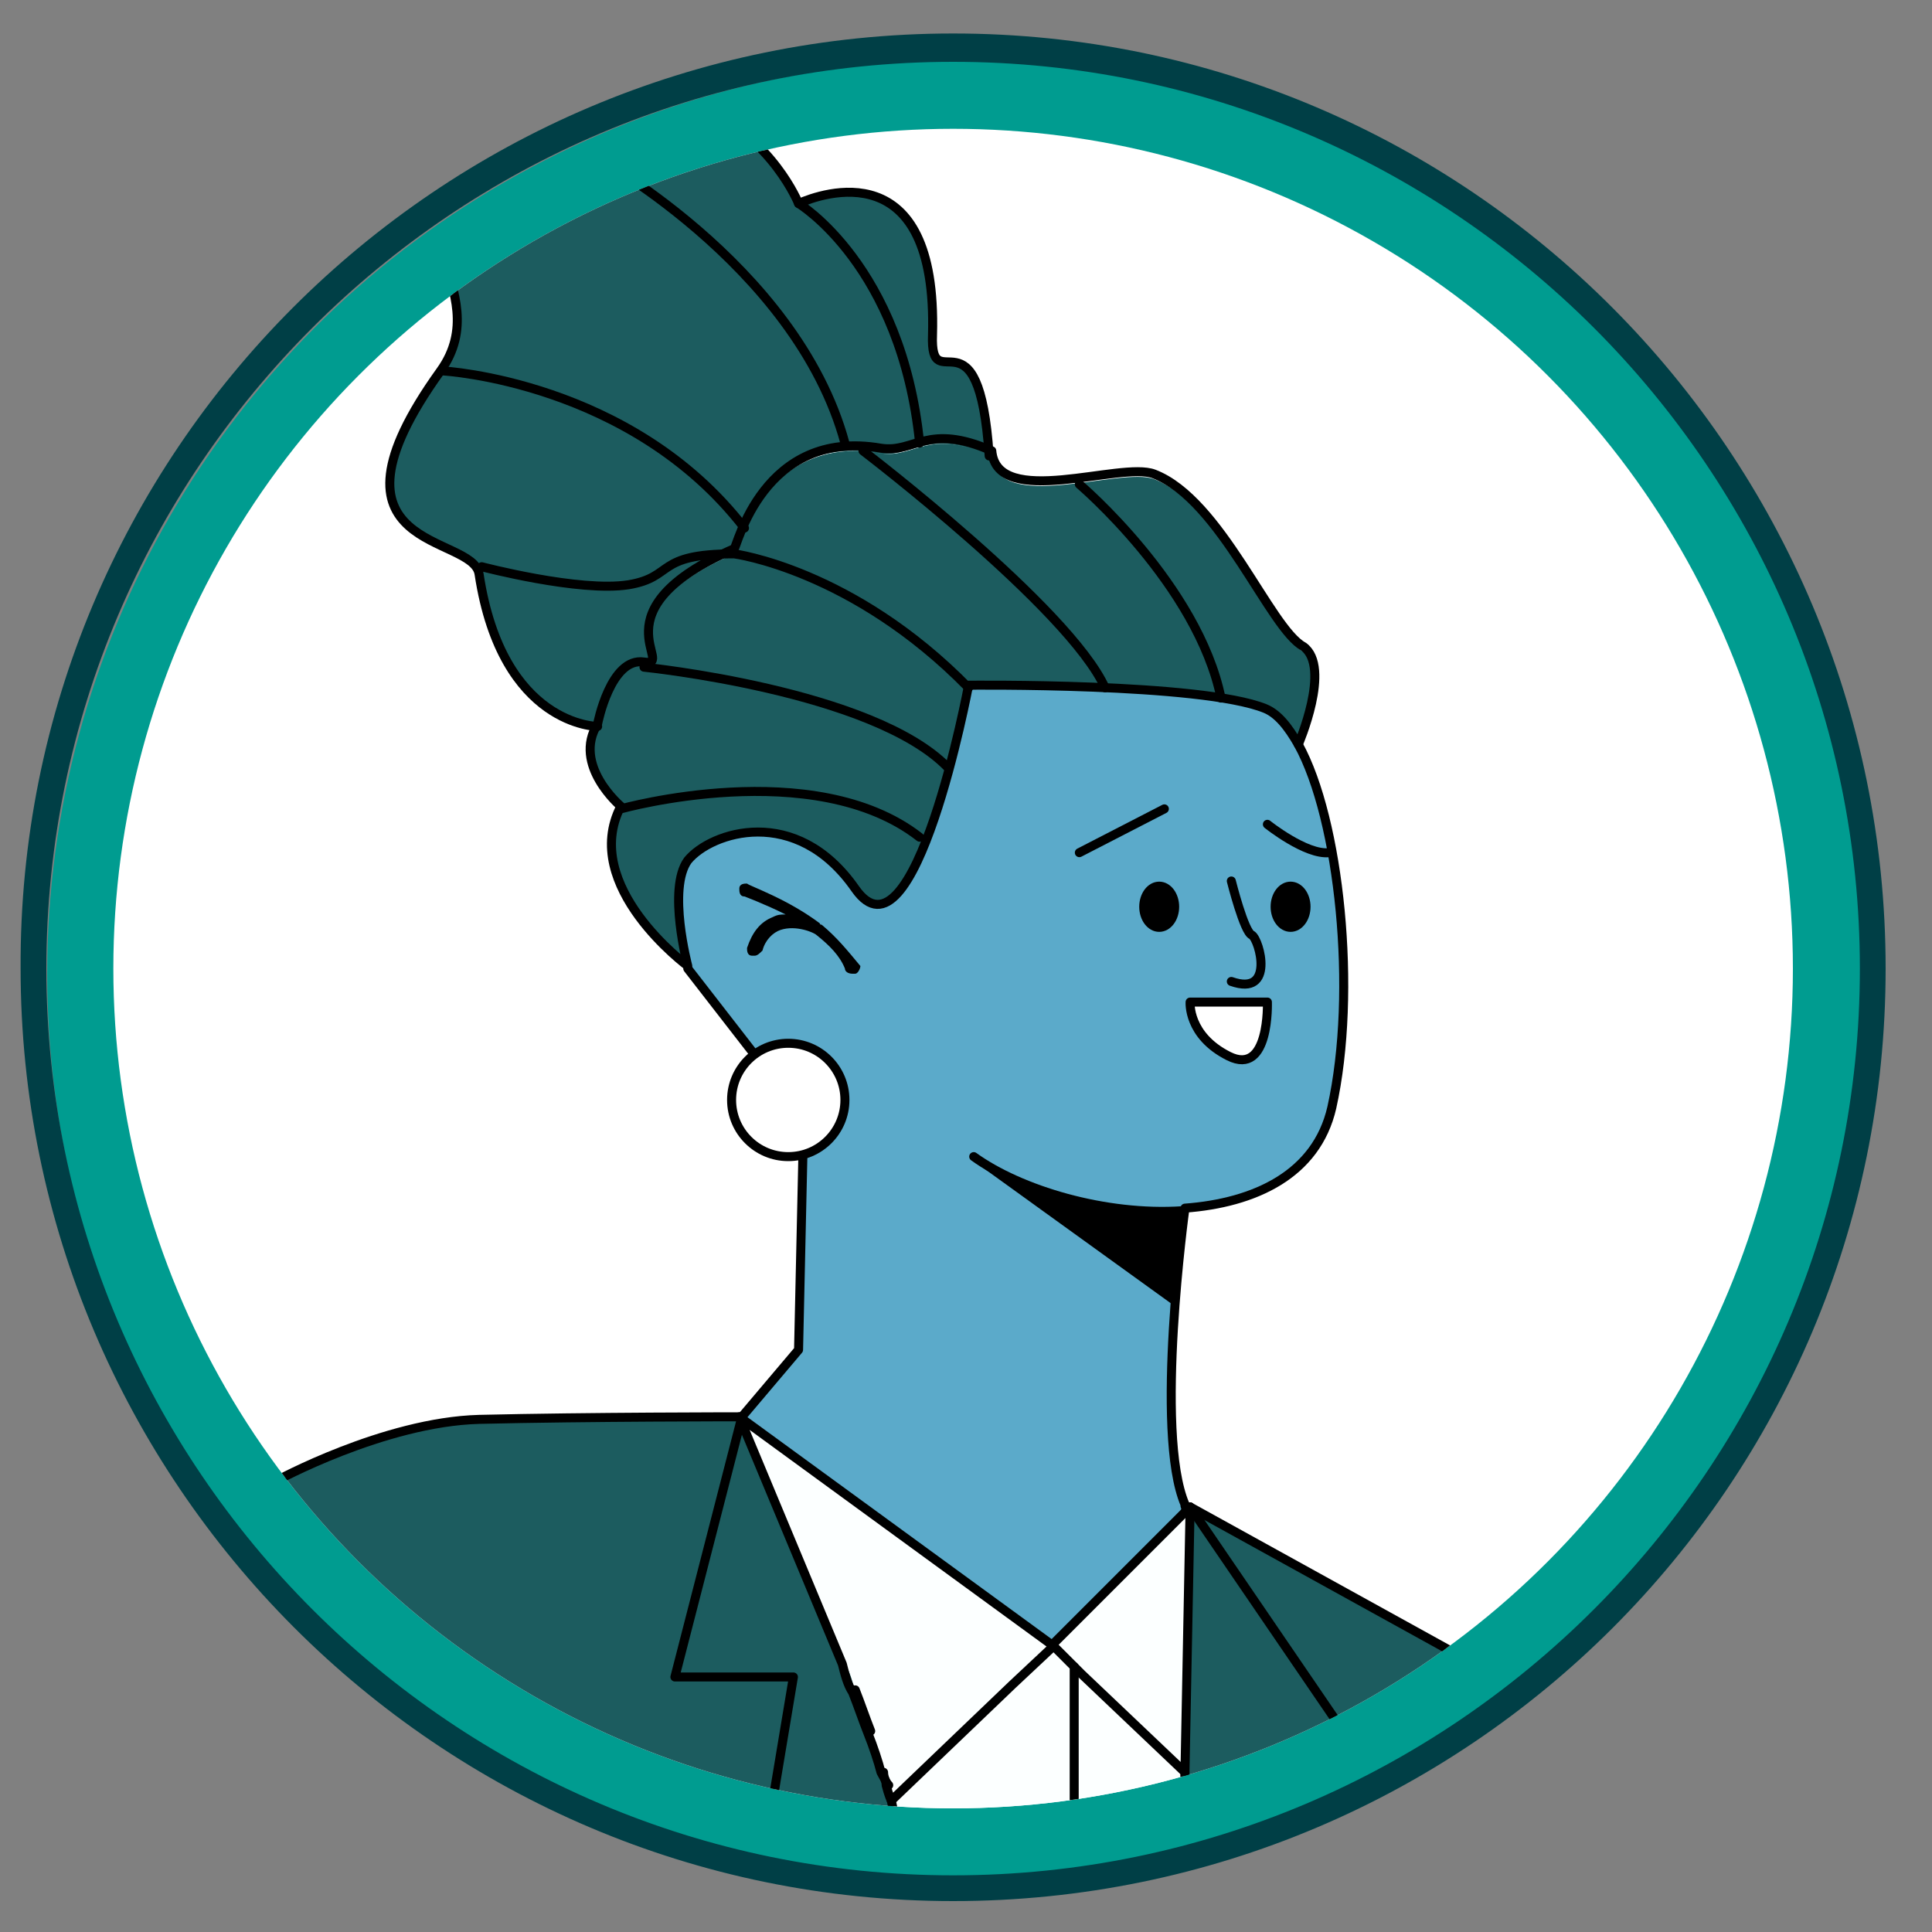
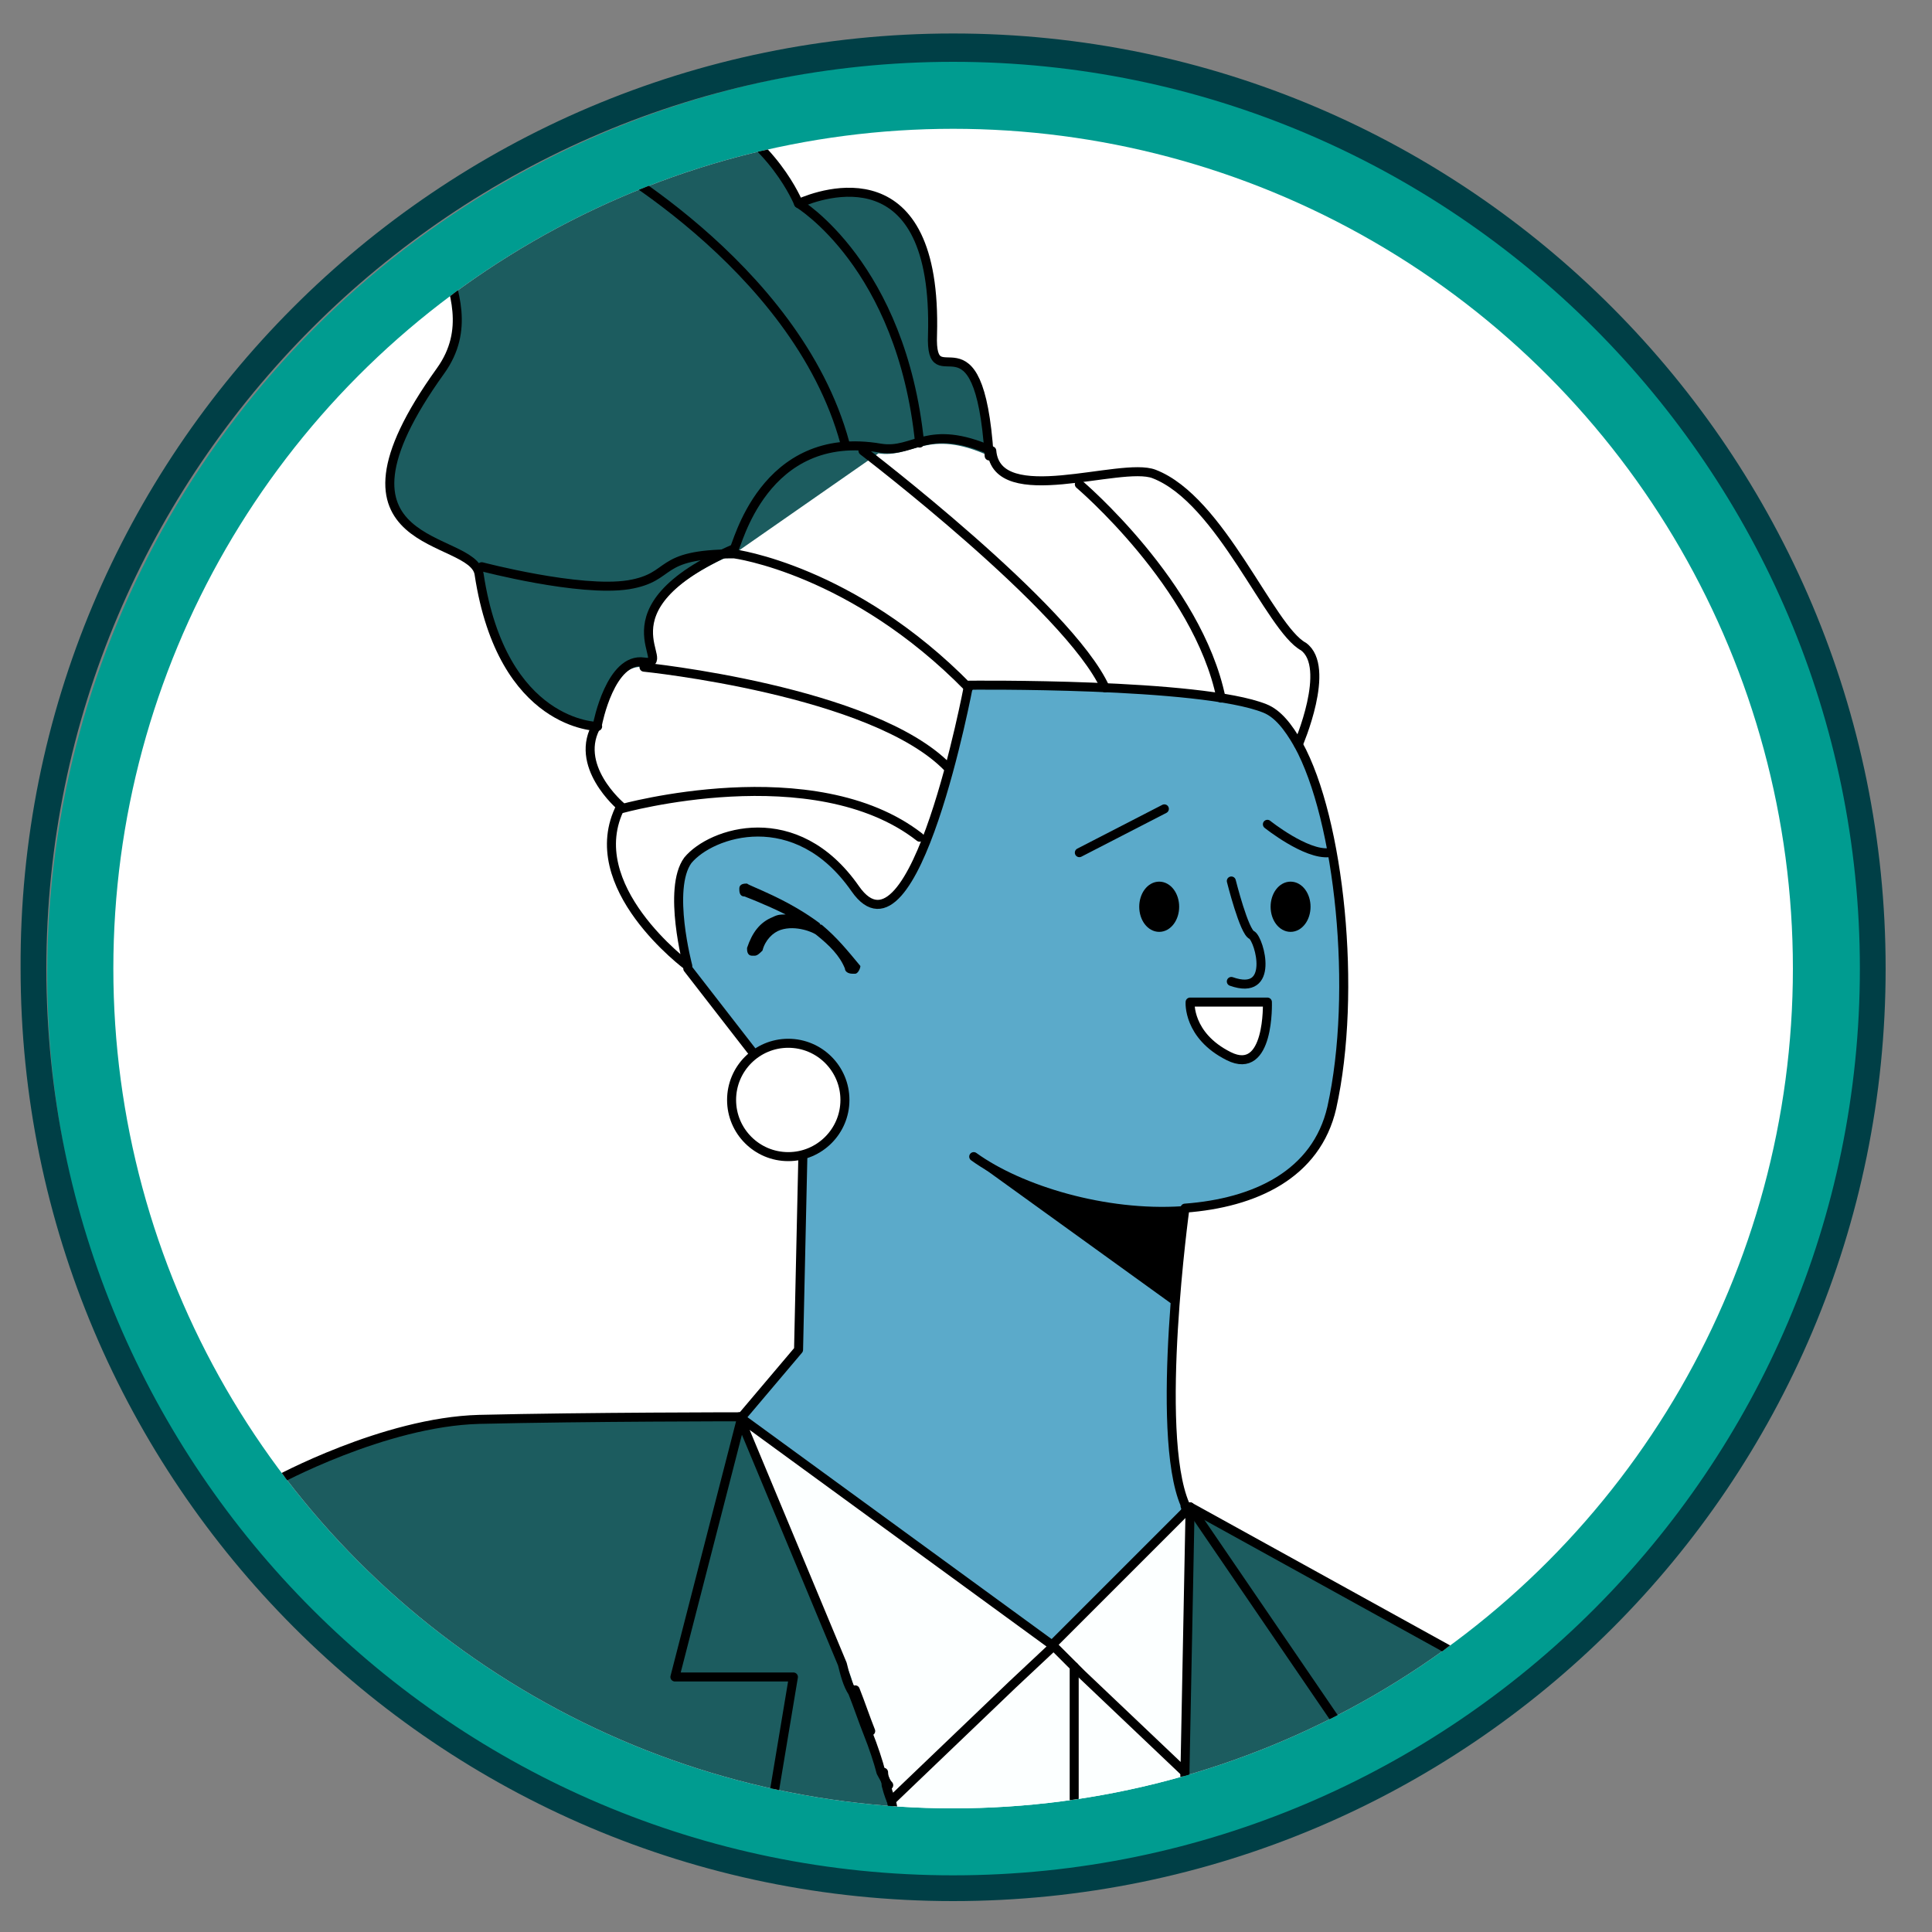
<svg xmlns="http://www.w3.org/2000/svg" xmlns:xlink="http://www.w3.org/1999/xlink" version="1.1" id="Layer_1" x="0px" y="0px" viewBox="0 0 75 75" style="enable-background:new 0 0 75 75;" xml:space="preserve">
  <rect x="0" y="0" width="75" height="75" fill="#808080" stroke="none" />
  <style type="text/css">
	.st0{fill:#FFFFFF;stroke:#009C90;stroke-width:4.335;stroke-miterlimit:10;}
	.st1{fill:none;}
	.st2{fill:#003F46;}
	.st3{fill:#FFFFFF;}
	.st4{clip-path:url(#SVGID_00000146480047944180311050000010479881898085753754_);}
	.st5{fill:#1C5C5F;}
	.st6{fill:#FCFFFF;}
	.st7{fill:#5BAACA;}
	.st8{fill:none;stroke:#000000;stroke-width:0.35;stroke-linecap:round;stroke-linejoin:round;stroke-miterlimit:10;}
	.st9{fill:#FFFFFF;stroke:#000000;stroke-width:0.35;stroke-linecap:round;stroke-linejoin:round;stroke-miterlimit:10;}
	.st10{stroke:#000000;stroke-width:0.35;stroke-linecap:round;stroke-linejoin:round;stroke-miterlimit:10;}
	.st11{clip-path:url(#SVGID_00000057121986110486937700000000928334795924236960_);}
</style>
  <circle class="st0" cx="37.3" cy="37.8" r="33.3" />
  <g>
    <g>
      <circle class="st1" cx="37" cy="37.6" r="35.7" />
      <path class="st2" d="M37,73.8c-20,0-36.2-16.3-36.2-36.2C0.7,17.6,17,1.3,37,1.3s36.2,16.3,36.2,36.3S57,73.8,37,73.8z M37,2.4    C17.6,2.4,1.8,18.2,1.8,37.6S17.6,72.8,37,72.8S72.2,57,72.2,37.6S56.4,2.4,37,2.4z" />
    </g>
    <g>
      <g>
        <circle id="SVGID_1_" class="st3" cx="37" cy="37.6" r="32.6" />
      </g>
      <g>
        <defs>
          <circle id="SVGID_00000093881284091501452980000013975564959693614751_" cx="37" cy="37.6" r="32.6" />
        </defs>
        <clipPath id="SVGID_00000138561180296104752750000013031966526270316944_">
          <use xlink:href="#SVGID_00000093881284091501452980000013975564959693614751_" style="overflow:visible;" />
        </clipPath>
        <g style="clip-path:url(#SVGID_00000138561180296104752750000013031966526270316944_);">
          <g id="XMLID_00000134213849938604387020000015458053310433198476_">
            <g>
              <polygon class="st5" points="56.7,64.3 56.1,73 46.2,58.5       " />
              <polygon class="st5" points="46.2,58.5 56.1,73 45.8,74.7 46,68.8       " />
              <polygon class="st6" points="40.9,63.9 46,58.7 46,58.7 46.2,58.5 46,68.8 42,65 41.7,64.7       " />
              <polygon class="st6" points="42,65 46,68.8 45.8,74.7 41.7,75.4 41.7,64.7       " />
              <path class="st6" d="M41.7,64.7v10.7H35l-0.4-4.8c0.1,0,0.2,0,0.2,0s-0.1-0.3-0.2-0.8l4.7-4.5l0,0l1.6-1.5L41.7,64.7z" />
              <path class="st5" d="M34.8,70.6c0,0-0.1,0-0.2,0v-0.7C34.7,70.4,34.8,70.6,34.8,70.6z" />
              <path class="st6" d="M28.8,55l12,8.9l-1.6,1.5l0,0l-4.7,4.5c0,0-0.1-0.2-0.2-0.6c0-0.2-0.1-0.3-0.2-0.5        c-0.1-0.4-0.3-1-0.5-1.5s-0.4-1.1-0.6-1.6c-0.2-0.3-0.3-0.7-0.4-1.1C30.8,59.8,28.8,55,28.8,55z" />
              <path class="st7" d="M37.5,26.7c0,0,9.1-0.2,11.5,0.9c0.5,0.2,0.9,0.7,1.3,1.4c1.6,2.9,2.3,9.6,1.3,14.1        c-0.6,2.6-3,3.7-5.7,3.9c0,0-1.2,8.7,0,11.5c0,0.1,0,0.1,0.1,0.2l0,0l-5.2,5.2l-12-8.9l2.1-2.6l0.2-9l-4.5-5.8        c0,0-0.8-3,0-4.1s4.1-2.2,6.5,1.1S37.5,26.7,37.5,26.7z" />
              <path class="st5" d="M26.2,65.1L28.8,55c0,0,2,4.7,4,9.6c0.2,0.3,0.3,0.7,0.4,1.1c0.2,0.5,0.4,1.1,0.6,1.6        c0.2,0.6,0.3,1.1,0.5,1.5c0,0.2,0.1,0.4,0.2,0.5c0.1,0.3,0.2,0.6,0.2,0.6v0.7c-0.6-0.2-2.4-0.6-4.6-0.7l0.8-4.8        C30.9,65.1,26.2,65.1,26.2,65.1z" />
              <path class="st5" d="M30,69.9c-3.8,0-8.9-0.3-10.8-1.3c-3.1-1.6-8.5-11.1-8.5-11.1s4.2-2.3,7.9-2.4C22.8,55,28.8,55,28.8,55        l-2.6,10.1h4.6L30,69.9z" />
-               <path class="st5" d="M25,25.9c1.3,0.2-2-2,3.5-4.4c0.1,0,1.1-4.7,5.7-3.9c1.3,0.2,1.8-1,4.3,0.1c0.2,2.3,5,0.4,6.3,0.9        c2.6,1,4.5,6,5.8,6.7c1.1,0.6-0.2,3.6-0.2,3.6c-0.4-0.7-0.8-1.2-1.3-1.4c-2.5-1-11.5-0.9-11.5-0.9s-2.1,11.2-4.4,7.9        s-5.6-2.2-6.5-1.1c-0.8,1.1,0,4.1,0,4.1s-4.2-3.1-2.6-6.2c0,0-1.9-1.6-0.9-3.2C23.2,28.2,23.7,25.6,25,25.9z" />
-               <path class="st5" d="M28.5,21.5c-5.5,2.4-2.1,4.6-3.5,4.4c-1.3-0.2-1.8,2.4-1.8,2.4s-3.7,0-4.6-5.9c-0.2-1.6-6.6-0.8-1.5-7.9        c2.3-3.2-2.6-6.1,2.1-7C24,6.4,24.7,3,27.3,4.2C30,5.4,31,7.9,31,7.9c0.9-0.4,5.4-2,5.2,5.1c-0.1,2.6,1.8-1.3,2.2,4.7        c-2.4-1.1-3,0.1-4.3-0.1C29.6,16.8,28.5,21.4,28.5,21.5z" />
+               <path class="st5" d="M28.5,21.5c-5.5,2.4-2.1,4.6-3.5,4.4c-1.3-0.2-1.8,2.4-1.8,2.4s-3.7,0-4.6-5.9c-0.2-1.6-6.6-0.8-1.5-7.9        c2.3-3.2-2.6-6.1,2.1-7C24,6.4,24.7,3,27.3,4.2C30,5.4,31,7.9,31,7.9c0.9-0.4,5.4-2,5.2,5.1c-0.1,2.6,1.8-1.3,2.2,4.7        c-2.4-1.1-3,0.1-4.3-0.1z" />
            </g>
            <g>
              <path class="st8" d="M34.3,68.8c0,0.2,0.1,0.4,0.2,0.5" />
              <path class="st8" d="M33.2,65.6c0.2,0.5,0.4,1.1,0.6,1.6" />
              <path class="st8" d="M34.6,69.9c0.1,0.5,0.2,0.8,0.2,0.8s-0.1,0-0.2,0C34,70.5,32.2,70.1,30,70" />
              <path class="st8" d="M28.8,55l-2.6,10.1h4.6L30,69.9c-3.8,0-8.9-0.3-10.8-1.3c-3.1-1.6-8.5-11.1-8.5-11.1s4.2-2.3,7.9-2.4        C22.8,55,28.8,55,28.8,55z" />
              <polyline class="st8" points="46.2,58.5 56.7,64.3 56.1,73       " />
              <polyline class="st8" points="46.2,58.5 56.1,73 45.8,74.7       " />
              <polyline class="st8" points="46,68.8 45.8,74.7 41.7,75.4       " />
              <polyline class="st8" points="46,58.7 46.2,58.5 46,68.8 42,65 41.7,64.7       " />
              <polyline class="st8" points="40.9,63.9 41.7,64.7 41.7,75.4 35,75.4 34.7,70.6       " />
              <path class="st8" d="M37.8,44.9c1.8,1.3,5.1,2.3,8.1,2.1" />
              <polyline class="st8" points="28.8,55 31,52.4 31.2,43.4 26.7,37.6       " />
              <path class="st8" d="M50.4,28.9c1.6,2.9,2.3,9.6,1.3,14.1c-0.6,2.6-3,3.7-5.7,3.9c0,0-1.2,8.7,0,11.5c0,0.1,0,0.1,0.1,0.2l0,0        l-5.2,5.2" />
              <path class="st8" d="M40.9,63.9l-1.6,1.5l0,0l-4.7,4.5c0,0-0.1-0.2-0.2-0.6c0-0.2-0.1-0.3-0.2-0.5c-0.1-0.4-0.3-1-0.5-1.5        s-0.4-1.1-0.6-1.6c-0.2-0.3-0.3-0.7-0.4-1.1c-2-4.8-4-9.6-4-9.6L40.9,63.9z" />
              <path class="st8" d="M23.2,28.2c0,0-3.7,0-4.6-5.9c-0.2-1.6-6.6-0.8-1.5-7.9c2.3-3.2-2.6-6.1,2.1-7c4.8-1,5.5-4.4,8.1-3.2        C30,5.4,31,7.9,31,7.9c0.9-0.4,5.4-2,5.2,5.1c-0.1,2.6,1.8-1.3,2.2,4.7" />
              <path class="st8" d="M50.4,28.9c-0.4-0.7-0.8-1.2-1.3-1.4c-2.5-1-11.5-0.9-11.5-0.9s-2.1,11.2-4.4,7.9s-5.6-2.2-6.5-1.1        c-0.8,1.1,0,4.1,0,4.1s-4.2-3.1-2.6-6.2c0,0-1.9-1.6-0.9-3.2c0,0,0.5-2.6,1.8-2.4s-2-2,3.5-4.4c0.1,0,1.1-4.7,5.7-3.9        c1.3,0.2,1.8-1,4.3,0.1c0.2,2.3,5,0.4,6.3,0.9c2.6,1,4.5,6,5.8,6.7C51.7,25.9,50.4,28.9,50.4,28.9z" />
            </g>
          </g>
          <circle class="st9" cx="30.6" cy="42.7" r="2.2" />
          <path d="M31.9,35.9L31.9,35.9C31.8,35.9,31.8,35.8,31.9,35.9c-1.3-1-2.8-1.5-2.9-1.6c-0.1,0-0.3,0-0.3,0.2c0,0.1,0,0.3,0.2,0.3      c0,0,0.8,0.3,1.6,0.7c-0.2,0-0.3,0-0.5,0.1c-0.5,0.2-0.8,0.6-1,1.2c0,0.1,0,0.3,0.2,0.3h0.1c0.1,0,0.2-0.1,0.3-0.2      c0.1-0.4,0.4-0.7,0.7-0.8c0.6-0.2,1.3,0.1,1.4,0.2c0.5,0.4,0.9,0.8,1.1,1.3c0,0.1,0.1,0.2,0.3,0.2c0,0,0,0,0.1,0      s0.2-0.2,0.2-0.3C32.9,36.9,32.5,36.4,31.9,35.9z" />
          <line class="st8" x1="45.2" y1="31.4" x2="41.9" y2="33.1" />
          <path class="st8" d="M47.8,34.2c0,0,0.5,2,0.8,2.1c0.3,0.2,0.9,2.4-0.8,1.8" />
          <path class="st9" d="M46.2,38.9h3c0,0,0.1,2.9-1.5,2.1S46.2,38.9,46.2,38.9z" />
          <path class="st8" d="M49.2,32c0,0,1.5,1.2,2.4,1.1" />
          <path class="st8" d="M24.1,31.4c0,0,7.5-2.1,11.6,1.1" />
          <path class="st8" d="M25,25.9c0,0,8.9,0.9,11.8,3.9" />
          <path class="st8" d="M33.5,17.5c0,0,8,6.1,9.4,9.2" />
          <path class="st8" d="M41.9,18.8c0,0,4.6,3.9,5.5,8.3" />
          <path class="st8" d="M18.7,22c0,0,3.8,1,5.7,0.7c1.8-0.3,1-1.2,4.1-1.2c0,0,4.6,0.6,9.1,5.2" />
-           <path class="st8" d="M17.2,14.4c0,0,7.3,0.4,11.7,6.1" />
          <path class="st8" d="M22.8,5.9c0,0,8.1,4.3,10,11.3" />
          <path class="st8" d="M31,7.9c0,0,4,2.4,4.7,9.3" />
          <ellipse class="st10" cx="45" cy="35.2" rx="0.6" ry="0.8" />
          <ellipse class="st10" cx="50.1" cy="35.2" rx="0.6" ry="0.8" />
        </g>
      </g>
      <g>
        <defs>
          <circle id="SVGID_00000032646091512875742780000010903053535205641384_" cx="37" cy="37.6" r="32.6" />
        </defs>
        <clipPath id="SVGID_00000086651428150132190550000015955120722865328792_">
          <use xlink:href="#SVGID_00000032646091512875742780000010903053535205641384_" style="overflow:visible;" />
        </clipPath>
        <path style="clip-path:url(#SVGID_00000086651428150132190550000015955120722865328792_);" d="M37.7,45l7.9,5.7l0.3-3.6     c0,0-2.7,0-4.8-0.7C39,45.7,37.7,45,37.7,45z" />
      </g>
    </g>
  </g>
</svg>